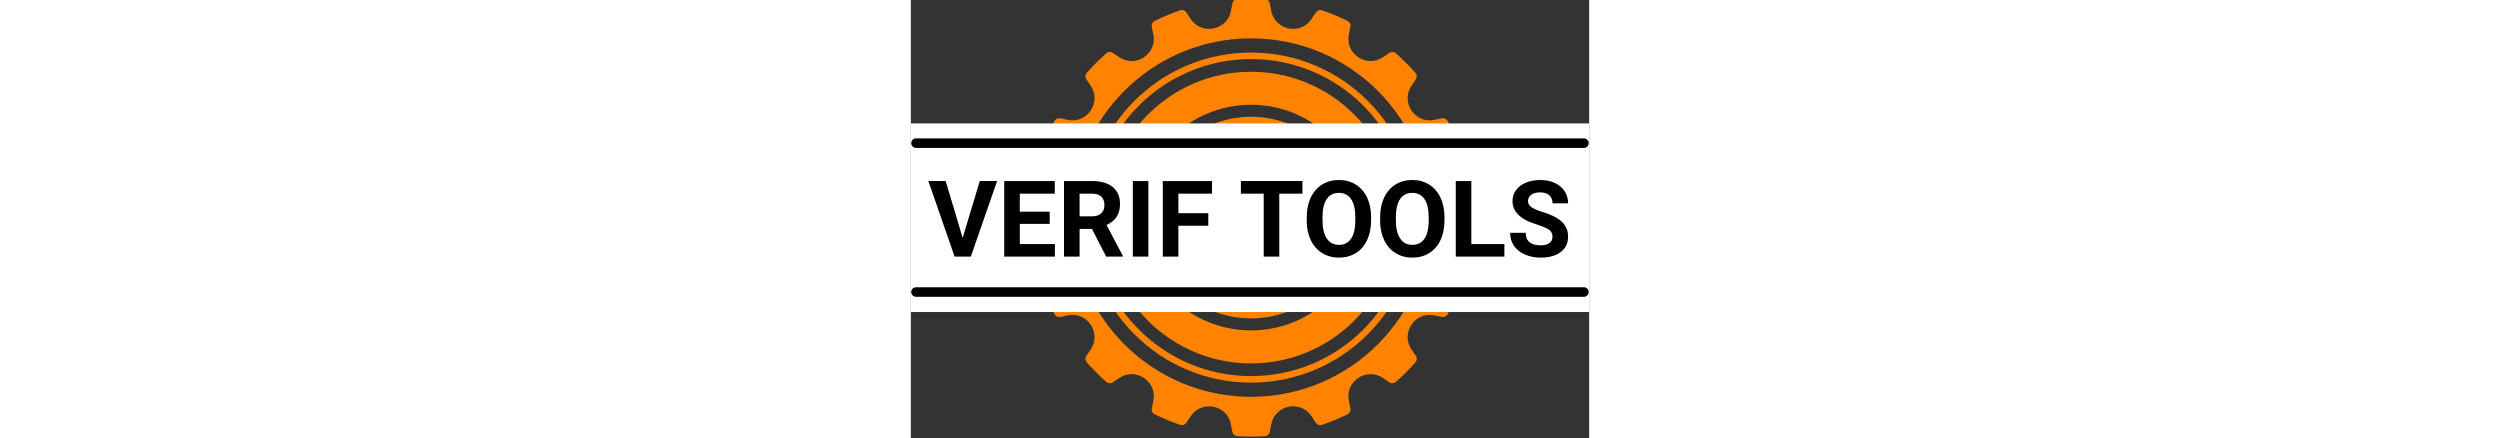
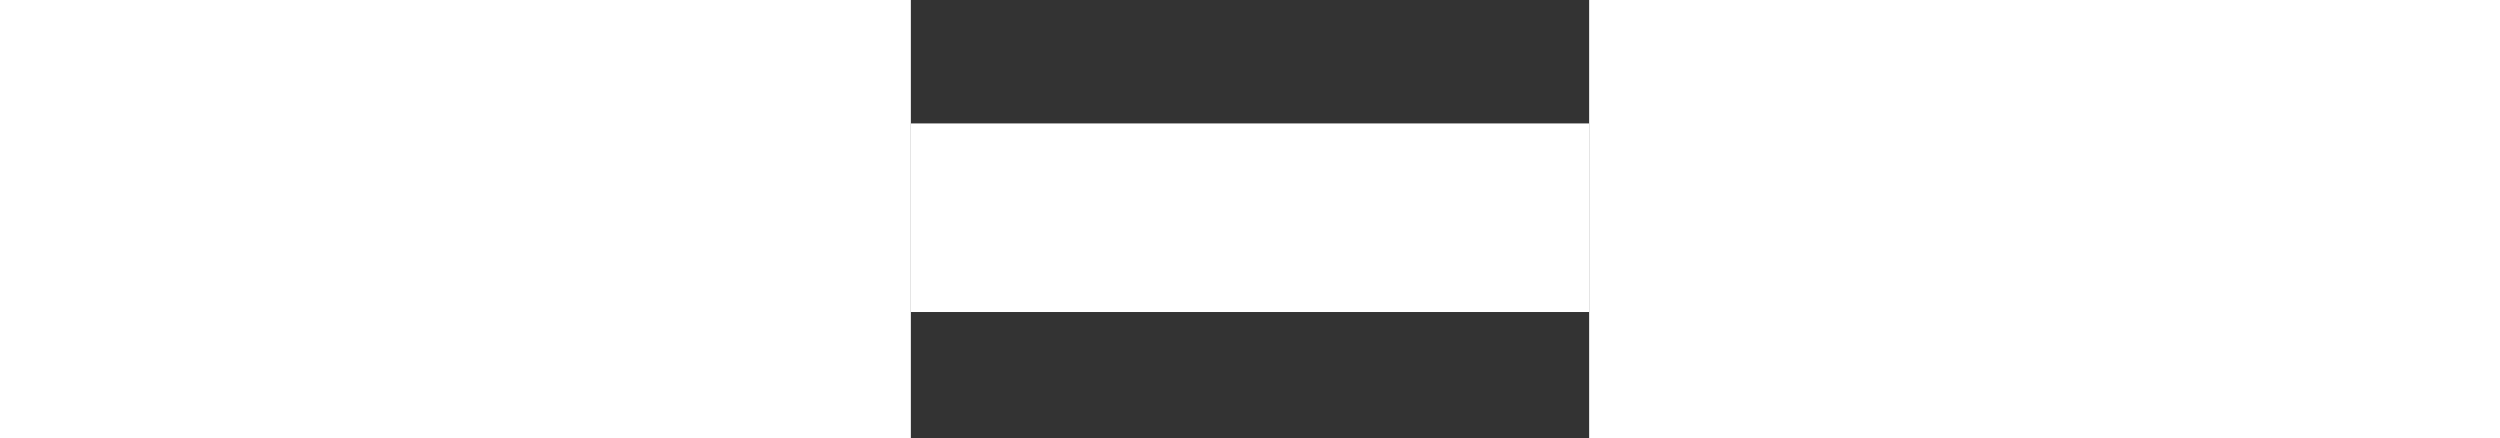
<svg xmlns="http://www.w3.org/2000/svg" version="1.1" id="verif.tools" x="0px" y="0px" viewBox="0 0 599 387" height="105px" style="enable-background:new 0 0 599 387;" xml:space="preserve">
  <rect x="0" y="0" width="599" height="387" fill="#333333" stroke="none" />
  <style type="text/css">
	#logo {
		fill:#FF8200;
		animation: rotateThis 12s infinite linear;
		transform-origin: center;
		transform-box: fill-box;
	}
	#whitelist_logo {
		fill:#FFFFFF;
	}
	#wsname_logo {
		fill: #000000;
	}
	@-webkit-keyframes rotateThis {
		from {
			-webkit-transform: rotate(0deg);
				transform: rotate(0deg);
		}

		to {
			-webkit-transform:rotate(360deg);
				transform:rotate(360deg);
		}
	}
</style>
-   <path id="logo" d="M483.04,209.96l6.65-1.27c2.11-0.4,3.67-2.19,3.8-4.33c0.25-4.03,0.39-8.1,0.39-12.2c0-4.1-0.13-8.17-0.39-12.2         c-0.13-2.14-1.69-3.93-3.8-4.33l-6.65-1.27c-17.28-3.31-21.78-25.94-7.08-35.61l5.7-3.75c1.79-1.18,2.55-3.43,1.85-5.46         c-2.65-7.74-5.77-15.27-9.33-22.53c-0.95-1.93-3.07-2.98-5.17-2.55l-6.68,1.38c-17.23,3.56-30.05-15.63-20.17-30.19l3.8-5.6         c1.21-1.78,1.04-4.14-0.38-5.75c-5.38-6.11-11.15-11.87-17.25-17.25c-1.61-1.42-3.98-1.58-5.75-0.38l-5.6,3.8         c-14.55,9.88-33.74-2.94-30.19-20.17l1.38-6.68c0.43-2.1-0.62-4.22-2.55-5.17c-7.26-3.57-14.79-6.69-22.53-9.33         c-2.03-0.69-4.28,0.06-5.46,1.85l-3.75,5.7c-9.67,14.7-32.3,10.19-35.61-7.08l-1.27-6.65c-0.4-2.11-2.19-3.67-4.33-3.8         c-4.03-0.25-8.1-0.39-12.2-0.39c-4.1,0-8.17,0.13-12.2,0.39c-2.14,0.13-3.93,1.69-4.33,3.8l-1.27,6.65         c-3.31,17.28-25.94,21.78-35.61,7.08l-3.75-5.7c-1.18-1.79-3.43-2.55-5.46-1.85c-7.74,2.65-15.27,5.77-22.53,9.33         c-1.93,0.95-2.98,3.07-2.55,5.17l1.38,6.68c3.56,17.23-15.63,30.05-30.19,20.17l-5.6-3.8c-1.78-1.21-4.14-1.04-5.75,0.38         c-6.11,5.38-11.87,11.15-17.25,17.25c-1.42,1.61-1.58,3.98-0.38,5.75l3.8,5.6c9.88,14.55-2.94,33.74-20.17,30.19l-6.68-1.38         c-2.1-0.43-4.22,0.62-5.17,2.55c-3.57,7.26-6.69,14.79-9.33,22.53c-0.69,2.03,0.06,4.28,1.85,5.46l5.7,3.75         c14.7,9.67,10.19,32.3-7.08,35.61l-6.65,1.27c-2.11,0.4-3.67,2.19-3.8,4.33c-0.25,4.03-0.39,8.1-0.39,12.2         c0,4.1,0.13,8.17,0.39,12.2c0.13,2.14,1.69,3.93,3.8,4.33l6.65,1.27c17.28,3.31,21.78,25.94,7.08,35.61l-5.7,3.75         c-1.79,1.18-2.55,3.43-1.85,5.46c2.65,7.74,5.77,15.27,9.33,22.53c0.95,1.93,3.07,2.98,5.17,2.55l6.68-1.38         c17.23-3.56,30.05,15.63,20.17,30.19l-3.8,5.6c-1.21,1.78-1.04,4.14,0.38,5.75c5.38,6.11,11.15,11.87,17.25,17.25         c1.61,1.42,3.98,1.58,5.75,0.38l5.6-3.8c14.55-9.88,33.74,2.94,30.19,20.17l-1.38,6.68c-0.43,2.1,0.62,4.22,2.55,5.17         c7.26,3.57,14.79,6.69,22.53,9.33c2.03,0.69,4.28-0.06,5.46-1.85l3.75-5.7c9.67-14.7,32.3-10.19,35.61,7.08l1.27,6.65         c0.4,2.11,2.19,3.67,4.33,3.8c4.03,0.25,8.1,0.39,12.2,0.39c4.1,0,8.17-0.13,12.2-0.39c2.14-0.13,3.93-1.69,4.33-3.8l1.27-6.65         c3.31-17.28,25.94-21.78,35.61-7.08l3.75,5.7c1.18,1.79,3.43,2.55,5.46,1.85c7.74-2.65,15.27-5.77,22.53-9.33         c1.93-0.95,2.98-3.07,2.55-5.17l-1.38-6.68c-3.56-17.23,15.63-30.05,30.19-20.17l5.6,3.8c1.78,1.21,4.14,1.04,5.75-0.38         c6.11-5.38,11.87-11.15,17.25-17.25c1.42-1.61,1.58-3.98,0.38-5.75l-3.8-5.6c-9.88-14.55,2.94-33.74,20.17-30.19l6.68,1.38         c2.1,0.43,4.22-0.62,5.17-2.55c3.57-7.26,6.69-14.79,9.33-22.53c0.69-2.03-0.06-4.28-1.85-5.46l-5.7-3.75         C461.26,235.9,465.76,213.26,483.04,209.96z M300.46,350.43c-87.41,0-158.28-70.86-158.28-158.28S213.04,33.87,300.46,33.87         s158.28,70.86,158.28,158.28S387.87,350.43,300.46,350.43z M300.46,63.37c-71.12,0-128.78,57.66-128.78,128.78         s57.66,128.78,128.78,128.78s128.78-57.66,128.78-128.78S371.58,63.37,300.46,63.37z M300.46,291.78         c-55.02,0-99.63-44.6-99.63-99.63s44.6-99.63,99.63-99.63s99.63,44.6,99.63,99.63S355.48,291.78,300.46,291.78z M300.46,46.4         c-80.5,0-145.75,65.26-145.75,145.75S219.96,337.9,300.46,337.9s145.75-65.26,145.75-145.75S380.95,46.4,300.46,46.4z          M300.46,332.13c-77.31,0-139.98-62.67-139.98-139.98S223.15,52.17,300.46,52.17s139.98,62.67,139.98,139.98         S377.77,332.13,300.46,332.13z M300.46,103.11c49.17,0,89.04,39.86,89.04,89.04s-39.86,89.04-89.04,89.04s-89.04-39.86-89.04-89.04         S251.28,103.11,300.46,103.11z" />
  <rect x="0" y="109" id="whitelist_logo" width="599" height="166.54" />
-   <path id="wsname_logo" d="M45.75,210.05l15.12-50.18h15.31l-23.23,66.72H38.61l-23.14-66.73h15.26L45.75,210.05z M122.61,197.68h-26.4         v17.87h30.98v11.04H82.46v-66.72h44.64v11.14H96.21v15.9h26.4C122.61,186.91,122.61,197.68,122.61,197.68z M159.96,202.17H149v24.43         h-13.75v-66.72h24.79c7.88,0,13.96,1.76,18.24,5.27c4.28,3.51,6.42,8.48,6.42,14.89c0,4.55-0.99,8.35-2.96,11.39         c-1.97,3.04-4.96,5.46-8.96,7.26l14.44,27.27v0.64h-14.76L159.96,202.17z M149,191.03h11.09c3.45,0,6.13-0.88,8.02-2.63         c1.89-1.76,2.84-4.18,2.84-7.26c0-3.15-0.89-5.62-2.68-7.42c-1.79-1.8-4.53-2.7-8.23-2.7H149V191.03z M209.77,226.59h-13.75v-66.72         h13.75V226.59z M262.66,199.33h-26.4v27.27h-13.75v-66.72h43.45v11.14h-29.7v17.23h26.4V199.33z M345.79,171h-20.44v55.59H311.6V171         h-20.16v-11.14h54.35V171z M406.42,194.74c0,6.57-1.16,12.33-3.48,17.28c-2.32,4.95-5.65,8.77-9.97,11.46         c-4.32,2.69-9.28,4.03-14.87,4.03c-5.53,0-10.46-1.33-14.8-3.99c-4.34-2.66-7.7-6.45-10.08-11.39c-2.38-4.93-3.59-10.61-3.62-17.02         v-3.3c0-6.57,1.18-12.35,3.55-17.35c2.37-5,5.71-8.83,10.04-11.5c4.32-2.67,9.27-4.01,14.83-4.01s10.5,1.34,14.83,4.01         c4.32,2.67,7.67,6.51,10.04,11.5c2.37,4.99,3.55,10.76,3.55,17.3L406.42,194.74L406.42,194.74z M392.49,191.72         c0-7-1.25-12.31-3.76-15.95c-2.51-3.63-6.08-5.45-10.72-5.45c-4.61,0-8.17,1.79-10.68,5.38c-2.51,3.59-3.77,8.85-3.8,15.79v3.25         c0,6.81,1.25,12.1,3.76,15.86c2.51,3.76,6.11,5.64,10.82,5.64c4.61,0,8.16-1.81,10.63-5.43c2.48-3.62,3.73-8.9,3.76-15.83         L392.49,191.72L392.49,191.72z M471.22,194.74c0,6.57-1.16,12.33-3.48,17.28c-2.32,4.95-5.65,8.77-9.97,11.46         c-4.32,2.69-9.28,4.03-14.87,4.03c-5.53,0-10.46-1.33-14.8-3.99c-4.34-2.66-7.7-6.45-10.08-11.39c-2.38-4.93-3.59-10.61-3.62-17.02         v-3.3c0-6.57,1.18-12.35,3.55-17.35c2.37-5,5.71-8.83,10.04-11.5c4.32-2.67,9.27-4.01,14.83-4.01s10.5,1.34,14.83,4.01         c4.32,2.67,7.67,6.51,10.04,11.5c2.37,4.99,3.55,10.76,3.55,17.3L471.22,194.74L471.22,194.74z M457.29,191.72         c0-7-1.25-12.31-3.76-15.95c-2.51-3.63-6.08-5.45-10.72-5.45c-4.61,0-8.17,1.79-10.68,5.38c-2.51,3.59-3.77,8.85-3.8,15.79v3.25         c0,6.81,1.25,12.1,3.76,15.86c2.51,3.76,6.11,5.64,10.82,5.64c4.61,0,8.16-1.81,10.63-5.43c2.48-3.62,3.73-8.9,3.76-15.83         L457.29,191.72L457.29,191.72z M494.96,215.55h29.19v11.04h-42.94v-66.72h13.75V215.55z M566.63,209.09c0-2.6-0.92-4.59-2.75-5.98         s-5.13-2.86-9.9-4.4c-4.77-1.54-8.54-3.06-11.32-4.56c-7.58-4.09-11.36-9.61-11.36-16.54c0-3.6,1.02-6.82,3.05-9.65         s4.95-5.03,8.75-6.62c3.8-1.59,8.07-2.38,12.81-2.38c4.77,0,9.01,0.86,12.74,2.59c3.73,1.73,6.62,4.16,8.68,7.31         c2.06,3.15,3.09,6.72,3.09,10.72h-13.75c0-3.05-0.96-5.43-2.89-7.13c-1.92-1.7-4.63-2.54-8.11-2.54c-3.36,0-5.97,0.71-7.84,2.13         c-1.86,1.42-2.8,3.29-2.8,5.61c0,2.17,1.09,3.99,3.28,5.45c2.18,1.47,5.4,2.84,9.65,4.13c7.82,2.35,13.52,5.27,17.09,8.75         c3.57,3.48,5.36,7.82,5.36,13.02c0,5.77-2.18,10.3-6.55,13.59c-4.37,3.28-10.25,4.93-17.65,4.93c-5.13,0-9.81-0.94-14.02-2.82         c-4.22-1.88-7.43-4.45-9.65-7.72c-2.22-3.27-3.32-7.06-3.32-11.37h13.79c0,7.36,4.4,11.04,13.2,11.04c3.27,0,5.82-0.66,7.65-1.99         S566.63,211.47,566.63,209.09z M594.37,262.11H4.55c-2.33,0-4.21-1.89-4.21-4.21l0,0c0-2.33,1.89-4.21,4.21-4.21h589.82         c2.33,0,4.21,1.89,4.21,4.21l0,0C598.58,260.22,596.69,262.11,594.37,262.11z M594.37,130.62H4.55c-2.33,0-4.21-1.89-4.21-4.21l0,0         c0-2.33,1.89-4.21,4.21-4.21h589.82c2.33,0,4.21,1.89,4.21,4.21l0,0C598.58,128.73,596.69,130.62,594.37,130.62z" />
</svg>